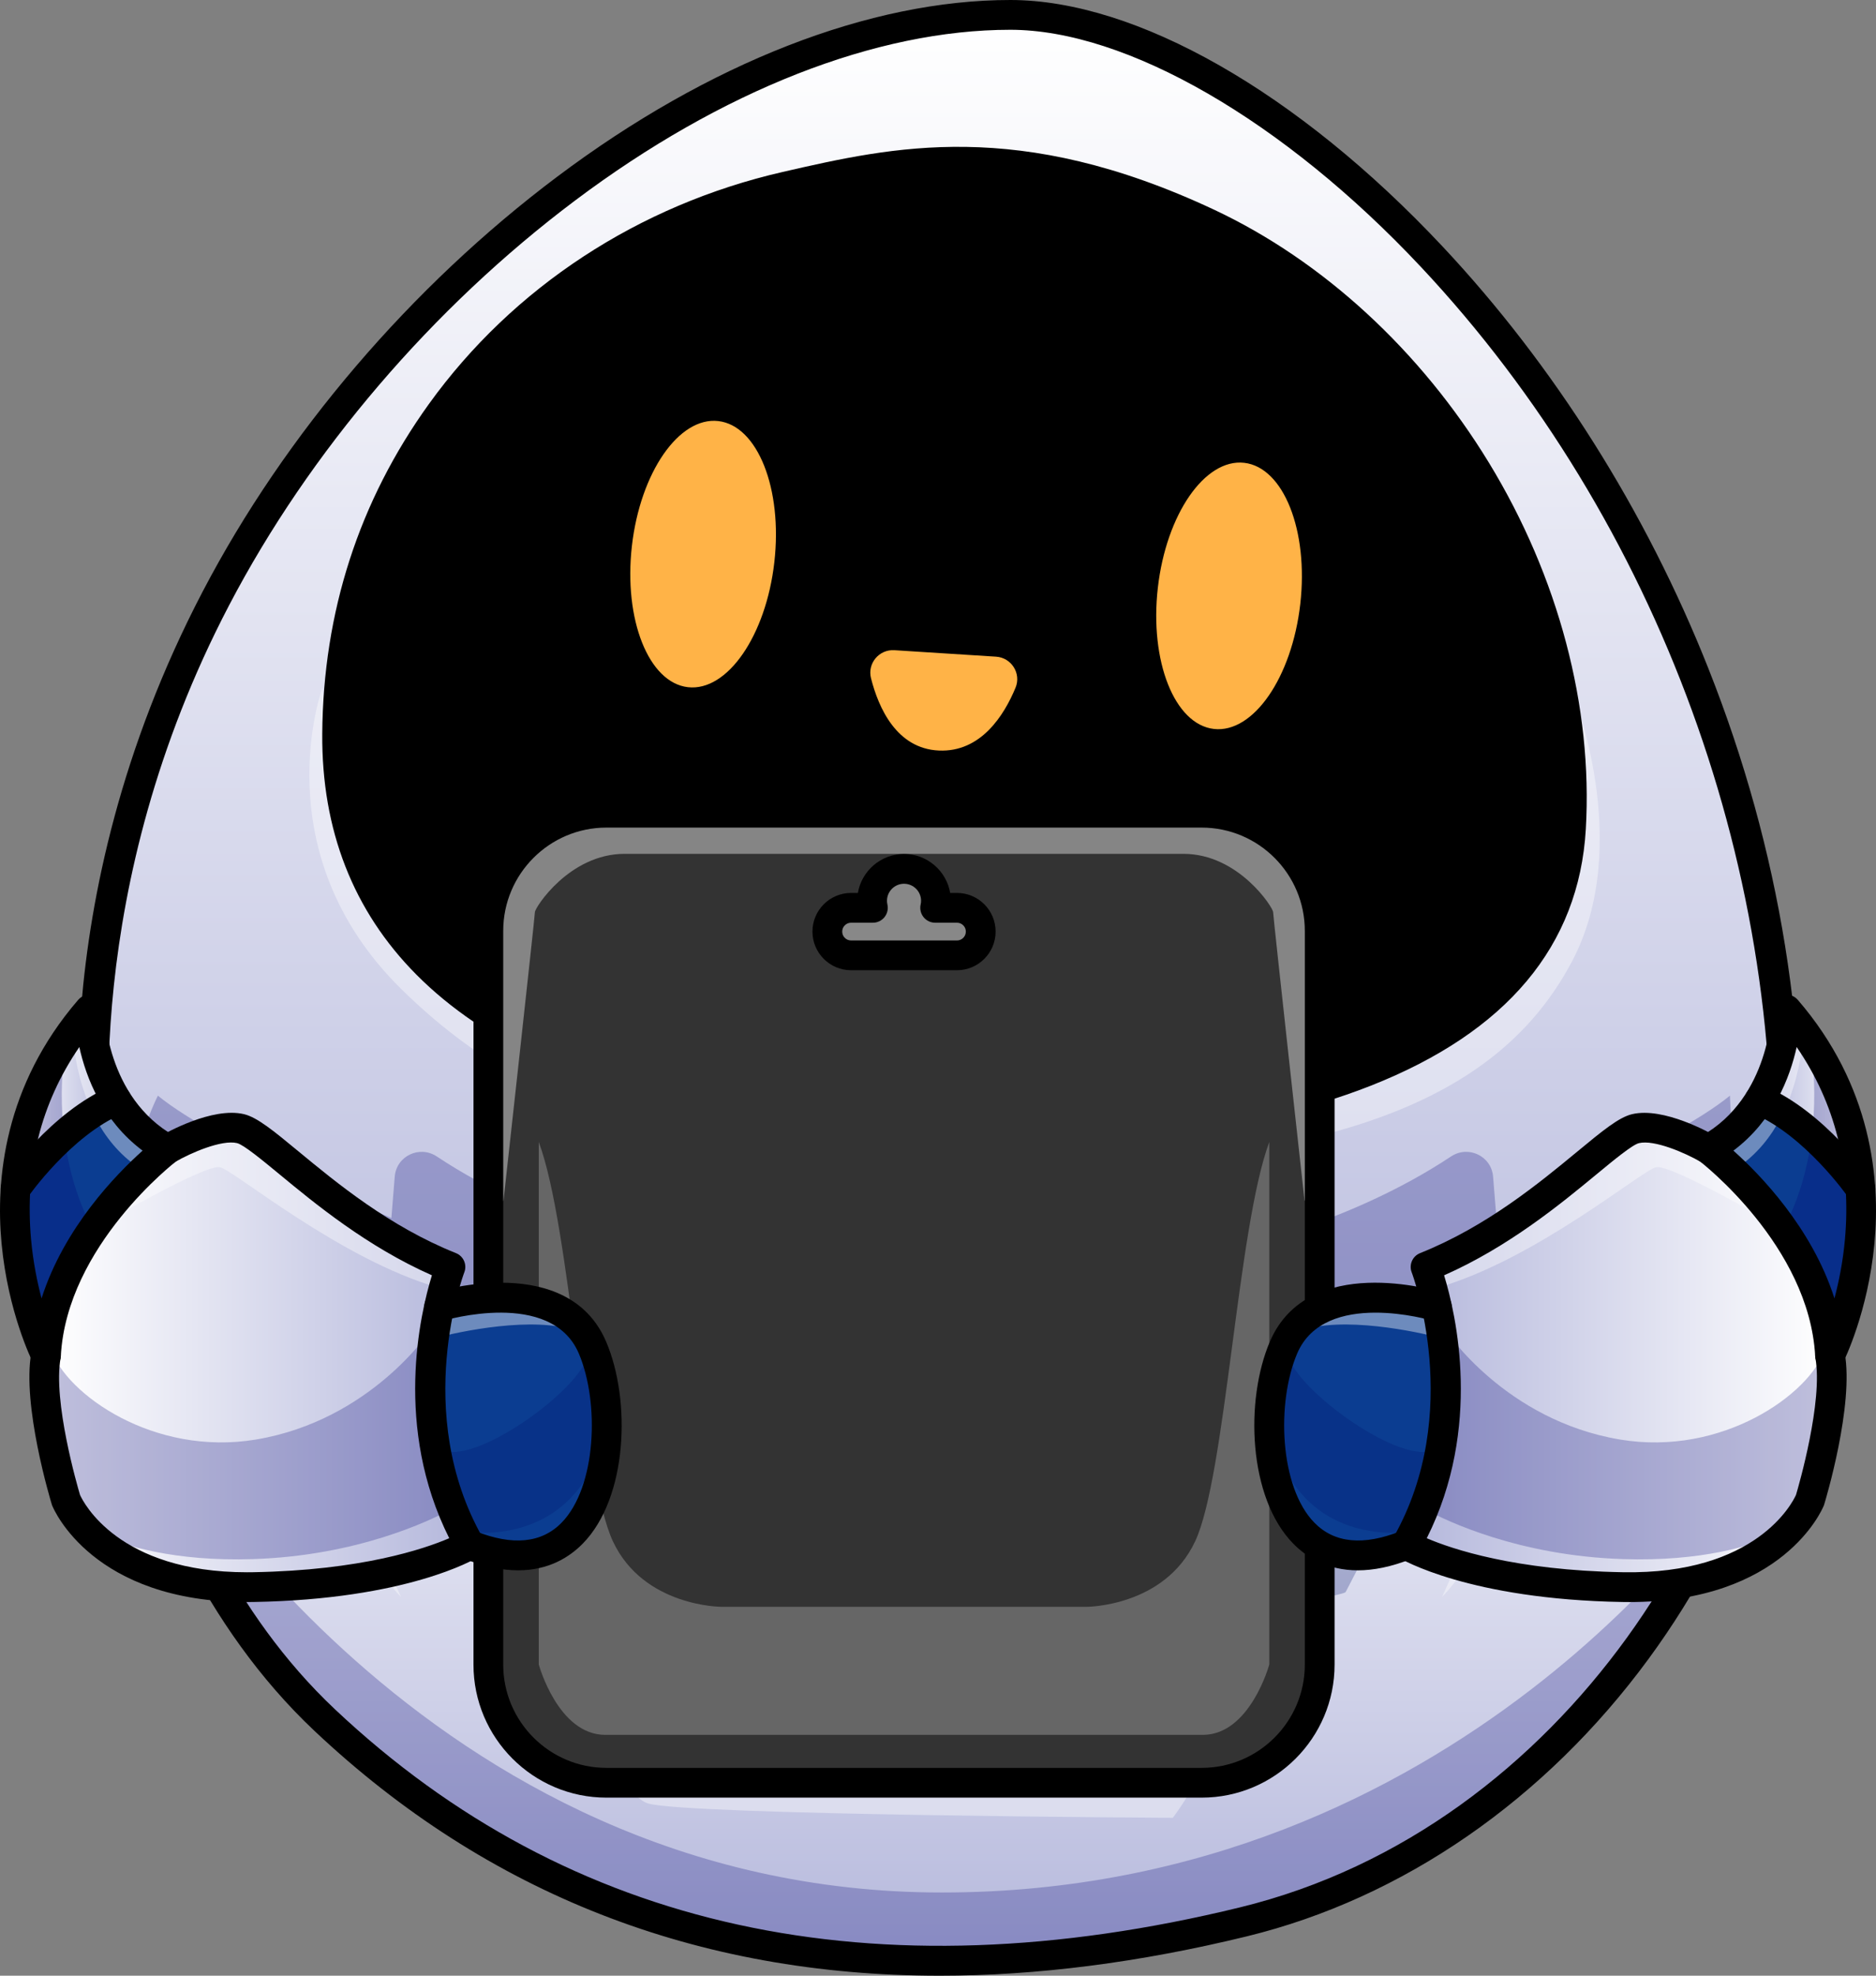
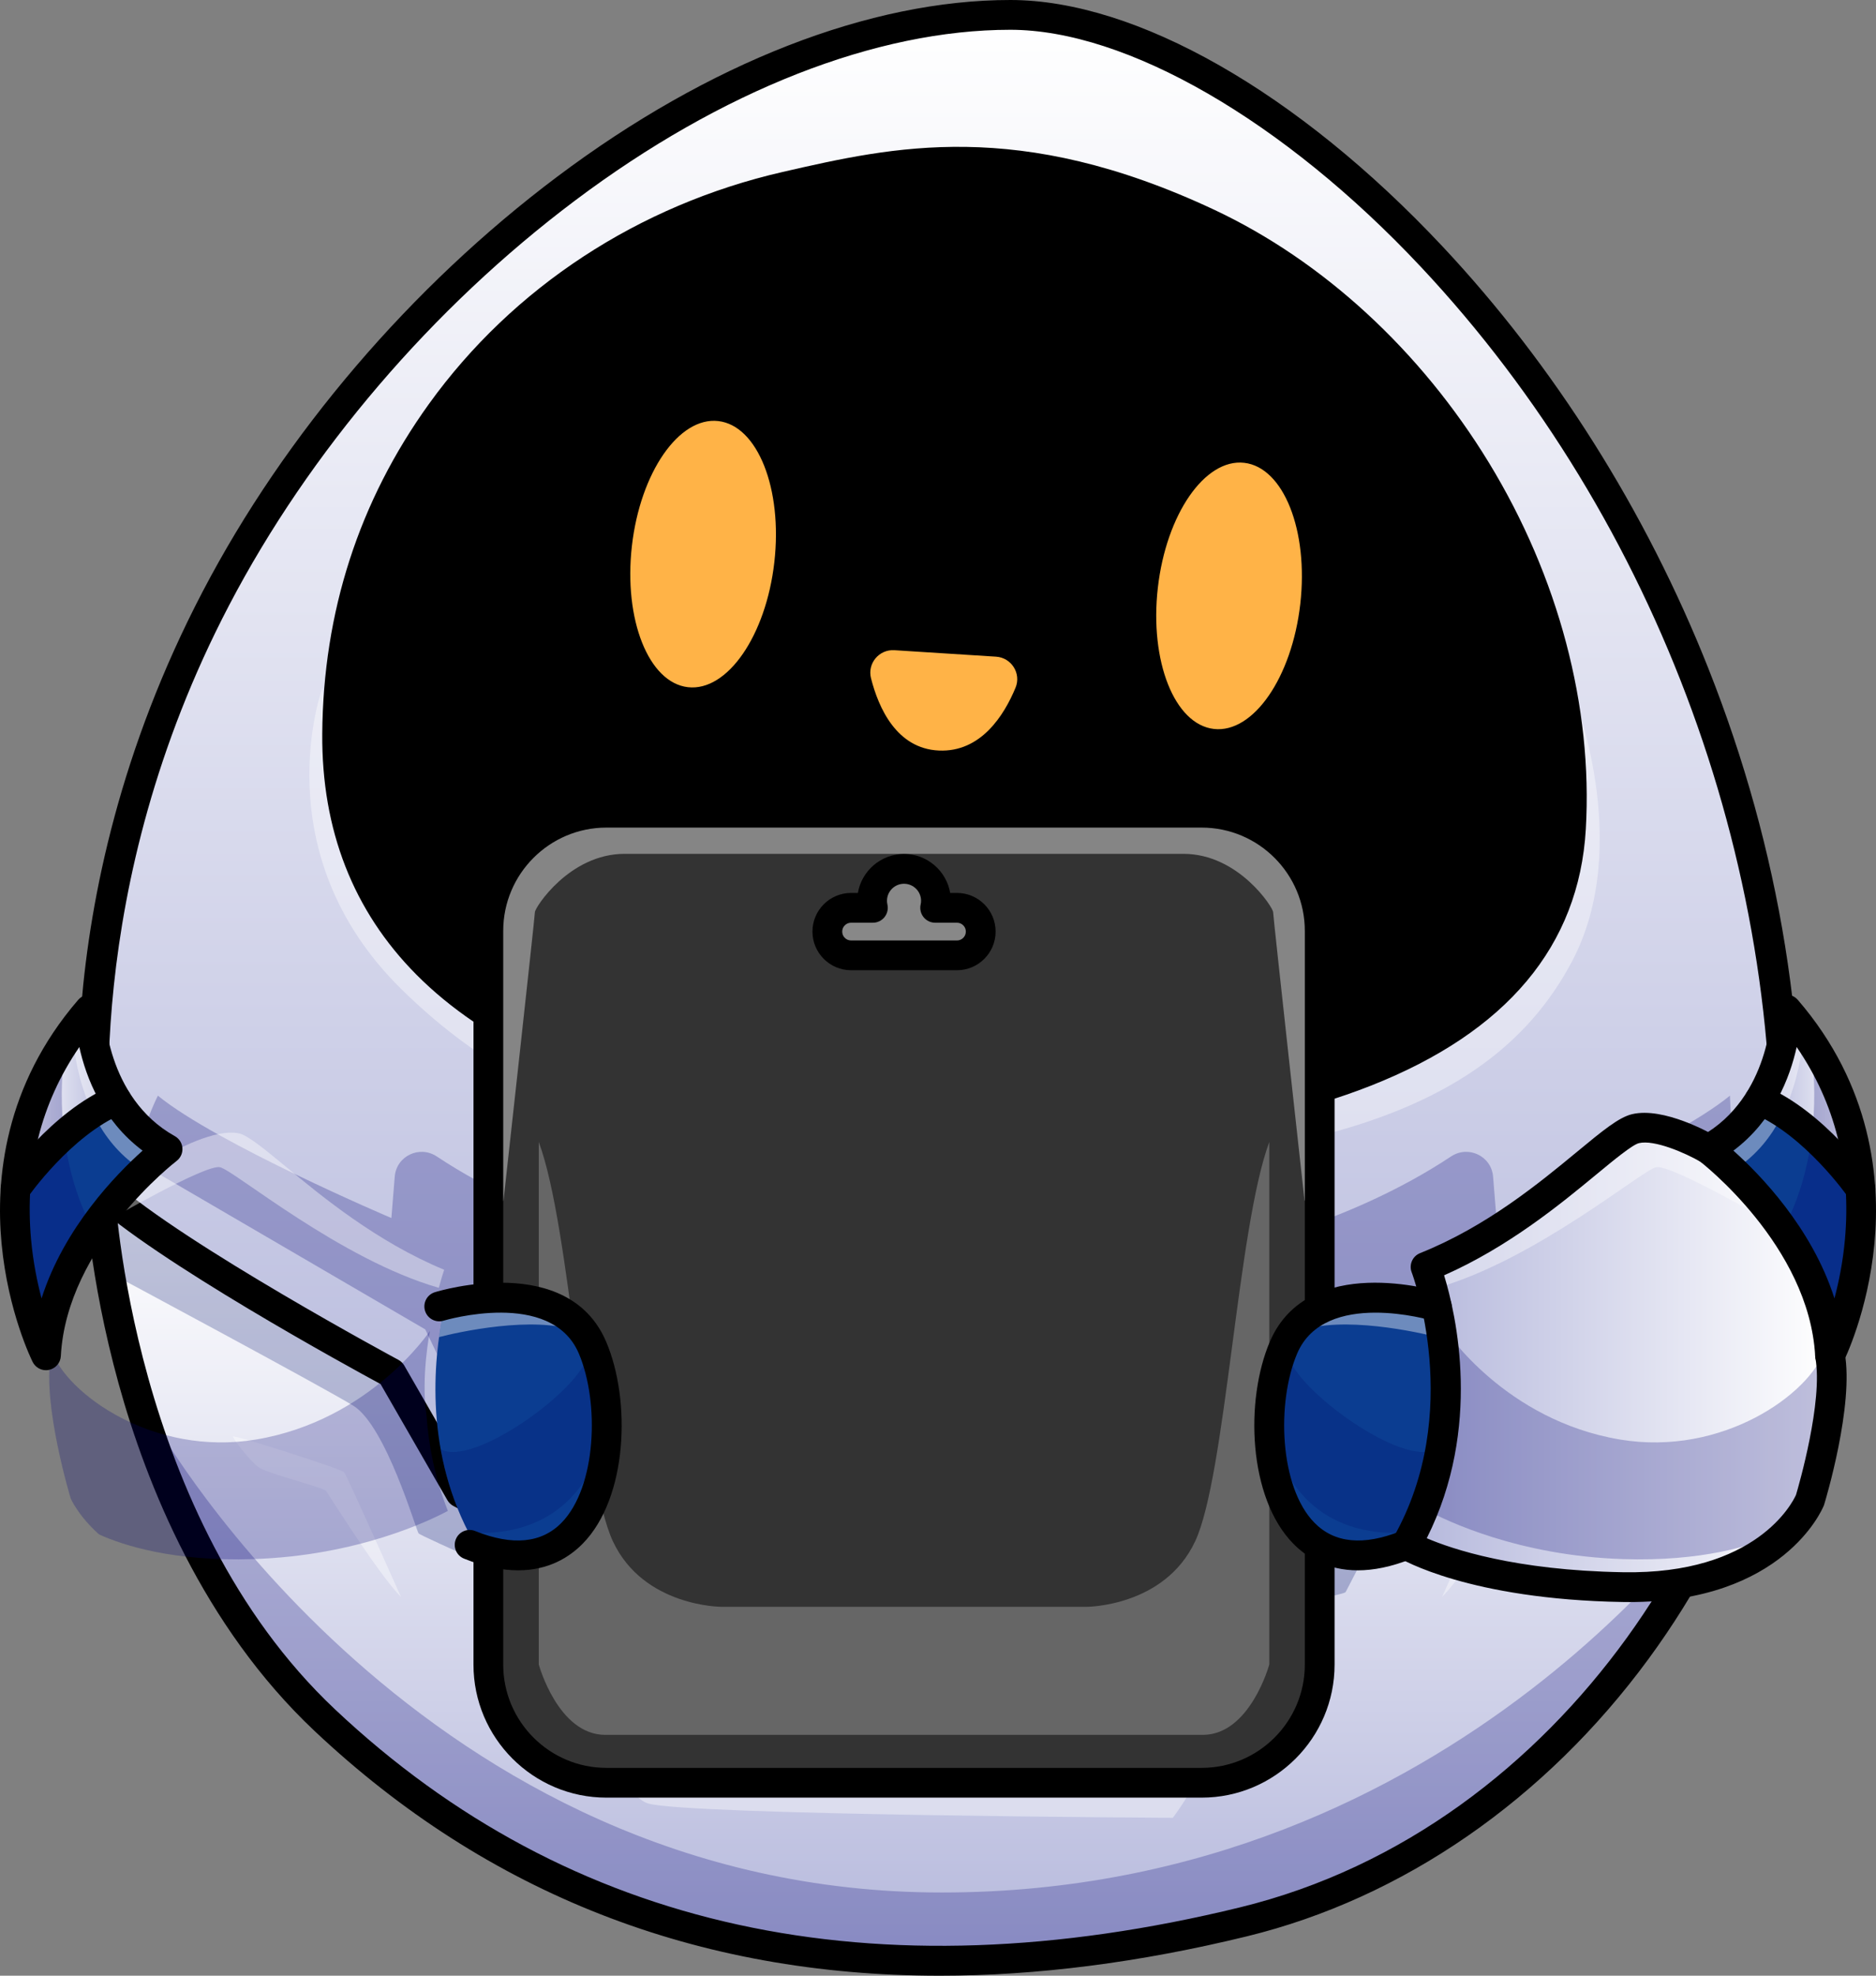
<svg xmlns="http://www.w3.org/2000/svg" xmlns:xlink="http://www.w3.org/1999/xlink" id="Layer_1" data-name="Layer 1" viewBox="0 0 2203.33 2319.32">
  <rect x="0" y="0" width="2203.33" height="2319.32" fill="#808080" stroke="none" />
  <defs>
    <style>      .cls-1 {        fill: #000072;      }      .cls-2 {        fill: #00116b;      }      .cls-3 {        fill: url(#linear-gradient-2);      }      .cls-4 {        fill: #fff;      }      .cls-5 {        opacity: .25;      }      .cls-6 {        opacity: .4;      }      .cls-7 {        fill: none;      }      .cls-8 {        fill: url(#linear-gradient-4);      }      .cls-9 {        fill: url(#linear-gradient-3);      }      .cls-10 {        fill: url(#linear-gradient-5);      }      .cls-11 {        fill: #ffb347;      }      .cls-12 {        fill: #333;      }      .cls-13 {        fill: url(#linear-gradient-6);      }      .cls-14 {        fill: #888;      }      .cls-15 {        fill: #0b3d91;      }      .cls-16 {        fill: url(#linear-gradient);      }      .cls-17 {        fill: #08cffc;      }    </style>
    <linearGradient id="linear-gradient" x1="1103.01" y1="1416.41" x2="1103.01" y2="2302.49" gradientUnits="userSpaceOnUse">
      <stop offset="0" stop-color="#fff" />
      <stop offset="1" stop-color="#b5b8dc" />
    </linearGradient>
    <linearGradient id="linear-gradient-2" x1="1103.85" y1="22.98" x2="1103.85" y2="1827.92" xlink:href="#linear-gradient" />
    <linearGradient id="linear-gradient-3" x1="26.46" y1="1287.53" x2="128.66" y2="1287.53" xlink:href="#linear-gradient" />
    <linearGradient id="linear-gradient-4" x1="57.78" y1="1593.48" x2="543.6" y2="1593.48" xlink:href="#linear-gradient" />
    <linearGradient id="linear-gradient-5" x1="7848.72" y1="1287.53" x2="7950.91" y2="1287.53" gradientTransform="translate(10025.59) rotate(-180) scale(1 -1)" xlink:href="#linear-gradient" />
    <linearGradient id="linear-gradient-6" x1="7880.03" y1="1593.48" x2="8365.86" y2="1593.48" gradientTransform="translate(10025.59) rotate(-180) scale(1 -1)" xlink:href="#linear-gradient" />
  </defs>
  <path class="cls-16" d="M115.21,1429.05s37.93,465.61,398.32,690.75c360.39,225.15,710.09,209.33,981.7,126.88,271.61-82.46,454.48-327.71,514.68-440.95,60.19-113.24,79.34-265.24,80.91-350.25l-21.26,5.99s-226.44,149.05-422.72,190.8c0,0-108.63,181.17-117.23,181.17h-45.35l-11.03,21.47s-53.82,173.09-110.23,233.93l-582.49-8.07s-117.77-104.15-139.69-263.83l-19.01-27.56-84.31-42.4-75.25-140.06s-324.27-189.42-326.57-190.15c-2.3-.73-10.59-.11-13.78,0-3.19.11-6.7,12.28-6.7,12.28Z" />
  <path d="M1415.92,266.86c-115.97-54.35-208.68-71.86-289.58-71.86-74.27,0-138.58,14.74-201.88,29.24-163.95,37.57-306.73,131.12-402.03,263.42-79.26,110.03-119.96,235.82-120.96,373.88-.77,106.55,34.16,196.16,103.8,266.31,157.03,158.17,459.81,191.37,686.17,191.37,147.3,0,629.37-25.04,648.14-347.21,16.37-281.14-165.75-584.29-423.65-705.16Z" />
  <path class="cls-3" d="M1186.56,22.98c-160.03,0-344.08,72.02-518.28,202.8-169,126.88-314.53,297.04-409.78,479.13-182.8,349.49-140.23,661.58-136.15,688.11,81.79,74.97,337.32,212.5,339.91,213.88.91.48,1.66,1.22,2.17,2.1l80.21,139.3,92.3,49.09c8.06-38.09,40.84-184.93,71.18-205.15,34.92-23.28,567.22-18.5,639.95,5.75,73.44,24.48,126.09,199.96,134.59,229.91h45.11c11.11-12.02,75.31-114.66,114.39-178.53.76-1.25,1.98-2.14,3.4-2.48,222.2-53.57,421.62-189.96,444.26-205.79,25.18-409.52-128.87-834.05-412.39-1136.12C1514.15,131.05,1326.06,22.98,1186.56,22.98ZM1850.56,972.66c-19.33,331.79-509.39,357.58-659.13,357.58-228.44,0-534.29-33.76-693.98-194.62-71.79-72.32-107.8-164.55-107-274.15,1.02-140.38,42.41-268.32,123.03-380.23,96.87-134.48,241.95-229.55,408.51-267.72,127.84-29.29,272.73-62.49,498.6,43.38,125.88,59,238.76,162.85,317.83,292.42,80.53,131.96,120.35,282.31,112.14,423.35Z" />
  <path class="cls-17" d="M780.9,2076.56c.09.08.12.18.2.26.09.09.22.15.31.25,14.74,17.05,571.76,26.6,571.99,26.24.03-.04.07-.06.1-.1.03-.05.03-.1.07-.15.86-1.2,85.57-121.68,119.22-269.52-4.74-16.89-58.14-201.72-128.2-225.08-38.26-12.75-194.64-19.48-332.66-20.5-156.51-1.16-284.46,4.64-297.7,13.46-24.58,16.39-57.19,152.73-67.86,204.75,2.38,151.03,133.22,269.21,134.54,270.38Z" />
  <path class="cls-7" d="M1964.6,1681.29s-.02.06-.03.09c.04,0,.08.02.12.03-.03-.04-.06-.08-.09-.12Z" />
  <path class="cls-7" d="M1121.84,2171.03c-7.45-.31-14.98-.64-22.56-1.01,5.93.52,9.31.82,9.31.82,0,0,4.97.12,13.25.19Z" />
  <path class="cls-7" d="M1688.26,2099.68s-62.88,80.1-197.15,117.4c-134.28,37.3-382.52,53.29-382.52,53.29,0,0-248.24-15.99-382.51-53.29-134.28-37.3-197.15-117.4-197.15-117.4l-56.41-80.28c-28.73-8.32-50.79-15.3-64.04-19.64,39.86,66.63,85.12,125.08,135.57,164.67,102.59,80.52,306.95,132.53,546.65,139.15,232.11,6.45,441.63-31.78,546.77-99.65,59.1-38.16,113.46-106.76,161.4-186.8-17.32,6.91-35.32,13.34-53.69,19.36l-56.92,63.2Z" />
  <path class="cls-7" d="M699.71,1622c4.32-7.63,8.7-14.23,13.02-19.38-4.18,3.54-8.56,10.27-13.02,19.38Z" />
  <path class="cls-7" d="M780.9,2076.56c.09.08.12.18.2.26.09.09.22.15.31.25,14.74,17.05,57.02,61.82,75.4,64.22,29.05,3.79,365.52,32.48,419.63,15.14,53.7-17.22,76.73-52.75,76.96-53.11.03-.04.07-.06.1-.1.03-.05.03-.1.07-.15.86-1.2,85.57-121.68,119.22-269.52-4.74-16.89-58.14-201.72-128.2-225.08-29.44-9.81-128.84-16.05-235.98-18.88v41.37s-363.86-2.66-369.19,0c-5.33,2.66-82.06,146-82.06,146-1.2-2.94-1.73-7.19-1.74-12.37-3.85,16.28-7.03,30.78-9.25,41.6,2.38,151.03,133.22,269.21,134.54,270.38ZM833.76,1981.95c96.67,66.78,225.8,60.39,225.8,60.39,0,0,128.33,16.12,224.99-50.67,96.67-66.78,146.27-180.23,146.27-180.23-9.38,69.08-26.93,113.33-63.22,188.74-8.16,16.95-19.73,35.1-30.85,54.32-25.88,44.7-72.96,72.92-124.58,74.58l-152.61,4.91-131.21-14.62c-49.83-5.55-95.83-30.24-127.01-69.5-13.11-16.5-24.66-33.33-34.75-49.7-35.19-57.09-68.92-119.66-78.29-188.74,0,0,48.8,103.73,145.46,170.51Z" />
  <path class="cls-7" d="M1186.56,22.98c-160.03,0-344.08,72.02-518.28,202.8-169,126.88-314.53,297.04-409.78,479.13-182.8,349.49-140.23,661.58-136.15,688.11,81.79,74.97,337.32,212.5,339.91,213.88.91.48,1.66,1.22,2.17,2.1l80.21,139.3,92.3,49.09c2.17-10.27,6.15-28.47,11.39-49.93,0,0,0,.03,0,.03l-77.11-37.7-71.76-149.2-336.76-196.36c-1.42-30.11,22.73-78.03,22.73-78.03,69.15,56.52,274.24,143.66,274.24,143.66l8.53-105.15c235.87,191.83,640.41,185.43,640.41,185.43,0,0,404.54,6.39,640.41-185.43l8.53,105.15s205.09-87.14,274.24-143.66c0,0,4.41,86.55,2.98,116.66l-413.49,192.89-103.37,187.56-47.3,6.03c6.04,17.89,10.15,31.86,12.05,38.55h45.11c11.11-12.02,75.31-114.66,114.39-178.53.76-1.25,1.98-2.14,3.4-2.48,222.2-53.57,421.62-189.96,444.26-205.79,25.18-409.52-128.87-834.05-412.39-1136.12C1514.15,131.05,1326.06,22.98,1186.56,22.98ZM1850.56,972.66c-19.33,331.79-509.39,357.58-659.13,357.58-228.44,0-534.29-33.76-693.98-194.62-71.79-72.32-107.8-164.55-107-274.15,1.02-140.38,42.41-268.32,123.03-380.23,96.87-134.48,241.95-229.55,408.51-267.72,127.84-29.29,272.73-62.49,498.6,43.38,125.88,59,238.76,162.85,317.83,292.42,80.53,131.96,120.35,282.31,112.14,423.35Z" />
  <path class="cls-7" d="M1415.92,266.86c-115.97-54.35-208.68-71.86-289.58-71.86-74.27,0-138.58,14.74-201.88,29.24-163.95,37.57-306.73,131.12-402.03,263.42-79.26,110.03-119.96,235.82-120.96,373.88-.77,106.55,34.16,196.16,103.8,266.31,157.03,158.17,459.81,191.37,686.17,191.37,147.3,0,629.37-25.04,648.14-347.21,16.37-281.14-165.75-584.29-423.65-705.16Z" />
  <g class="cls-5">
    <path class="cls-2" d="M491.63,1800.04c2.84,3.55,151.56,68.38,151.56,68.38,0,0,.01,0,.02,0-4.43-19.04-7.23-38.86-7.76-59.31l-97.39-51.8c-.91-.48-1.67-1.22-2.18-2.11l-80.22-139.31c-16.7-9-228.6-138.27-329.93-205.29,3.78,15.47-1.81,50.22,8.42,86.31,0,0,242.37,129.8,280.74,153.24,38.37,23.45,73.89,146.36,76.73,149.91Z" />
  </g>
  <g class="cls-5">
    <path class="cls-2" d="M1580.24,1869.13c2.84-3.55,75.45-156.03,117.23-172.64,43.03-17.11,368.58-149.67,391.05-158.69,11.12-34.5-1.93-72.58,2.3-87.31-83.4,48.99-297.51,171.75-440.46,206.58-111.29,181.86-116.97,181.86-120.74,181.86h-46.8c-4.25,18.25-9.27,36.06-14.78,53.3,0,0,0,0,0,0,0,0,109.35-19.55,112.19-23.1Z" />
  </g>
  <g class="cls-5">
    <path class="cls-2" d="M801.34,2049.88c31.18,39.26,79.53,28.79,129.35,34.34l127.33-1.33,162.04,5.64c51.62-1.66,90.82,10.66,116.69-34.04,11.13-19.22,22.7-37.37,30.85-54.32,36.29-75.4,53.84-119.66,63.22-188.74,0,0-49.61,113.45-146.27,180.23-96.67,66.78-224.99,50.67-224.99,50.67,0,0-129.14,6.39-225.8-60.39-96.67-66.78-145.46-170.51-145.46-170.51,9.38,69.08,43.1,131.65,78.29,188.74,10.09,16.37,21.64,33.2,34.75,49.7Z" />
  </g>
  <g class="cls-5">
    <path class="cls-1" d="M1621.27,1595.78l413.49-192.89c1.42-30.11-2.98-116.66-2.98-116.66-69.15,56.52-274.24,143.66-274.24,143.66l-3.94-48.64c-1.96-24.18-29.11-37.08-49.33-23.68-238.81,158.25-595.66,152.61-595.66,152.61,0,0-356.86,5.64-595.66-152.61-20.22-13.4-47.37-.5-49.33,23.68l-3.94,48.64s-205.09-87.14-274.24-143.66c0,0-24.16,47.92-22.73,78.03l336.76,196.36,71.76,149.2,77.11,37.7s0-.03,0-.03c14.18-58.15,37.63-140.45,59.79-155.22,34.92-23.28,567.22-18.5,639.95,5.75,57.04,19.02,101.53,129.1,122.54,191.36l47.3-6.03,103.37-187.56Z" />
  </g>
  <g class="cls-6">
    <path class="cls-4" d="M304.94,1723.21c10.58,6.69,75.21,23.27,78,26.95,2.79,3.69,60.17,96.17,88.02,124.58,0,0-63.51-142.62-66.85-146.52-3.34-3.9-130.36-44.57-130.36-41.78s20.61,30.08,31.2,36.77Z" />
  </g>
  <g class="cls-6">
    <path class="cls-4" d="M1781.71,1750.17c2.79-3.69,67.41-20.27,78-26.95,10.59-6.69,31.2-33.98,31.2-36.77s-127.02,37.88-130.36,41.78c-3.34,3.9-66.85,146.52-66.85,146.52,27.86-28.41,85.24-120.89,88.02-124.58Z" />
  </g>
  <g class="cls-6">
    <path class="cls-4" d="M1451.97,1770.05c-11.18-47.28-67.73-115.28-83.76-148.05-4.32-7.63-8.7-14.23-13.02-19.38-.49-.42-.99-.87-1.48-1.2-8.61-5.74-65.75-10.19-147.67-12.29-45.67-.73-94.87-1.09-137.25-1.25-4.24.02-8.49.05-12.78.08-7.3.05-14.66.13-22.04.21-7.38-.09-14.75-.16-22.05-.21-4.29-.03-8.54-.06-12.78-.08-42.38.16-91.58.52-137.25,1.25-81.93,2.1-139.06,6.55-147.67,12.29-.49.33-.99.78-1.48,1.2-4.32,5.15-8.7,11.75-13.02,19.38-16.03,32.77-32.93,95.29-44.11,142.58.01,5.18.54,9.43,1.74,12.37,0,0,76.73-143.34,82.06-146,2.99-1.49,118.81-1.31,219.92-.86v.86s349.49,1.95,373.73,19.68c33.04,24.17,127.29,160.81,127.29,160.81,1.2-2.94-8.39-36.21-8.38-41.39Z" />
  </g>
  <g class="cls-5">
    <path class="cls-2" d="M861.89,1589.13c45.67-.73,94.87-1.09,137.25-1.25-49.93-.25-96.63.21-137.25,1.25Z" />
  </g>
  <g class="cls-6">
    <path class="cls-4" d="M861.89,1589.13c45.67-.73,94.87-1.09,137.25-1.25-49.93-.25-96.63.21-137.25,1.25Z" />
  </g>
  <g class="cls-6">
    <path class="cls-4" d="M378.7,807.26s-71.07,192.42,92.31,353.53c163.38,161.11,377.2,219.11,759.81,209.92,382.62-9.19,541.67-103.1,615.31-241.79,73.64-138.68,0-318.3,0-318.3,0,0,69.88,265.84-166.64,404.69-236.52,138.85-685.85,146.84-993.53,31.95-307.68-114.89-295.83-363.22-307.27-440.01Z" />
  </g>
  <ellipse class="cls-11" cx="825.83" cy="650.54" rx="157.22" ry="84.19" transform="translate(85.95 1397.38) rotate(-83.5)" />
  <ellipse class="cls-11" cx="1443.58" cy="699.56" rx="157.22" ry="84.19" transform="translate(585.03 2054.63) rotate(-83.5)" />
  <g class="cls-6">
    <path class="cls-4" d="M630.78,1880.49s83.97,222.85,130.43,236.63,616.22,16.87,616.22,16.87c0,0,65-84.25,83.02-192.4,0,0-102.54,145.67-109.44,146.82s-570.5-7.64-570.5-7.64l-149.73-200.27Z" />
  </g>
  <g class="cls-5">
    <path class="cls-1" d="M186.23,1677.01s309.83,544.64,919.95,544.64,923.87-474.68,923.87-474.68c0,0-169.01,553.59-875.47,553.59S238.96,1850.81,186.23,1686.31" />
  </g>
  <g>
    <path d="M1529.62,1850.91h-51.15c-7.89,0-14.8-5.29-16.87-12.91-20.51-75.62-71.45-201.73-120.81-218.18-75.25-25.08-579.69-24.65-620.36-8.12-15.76,12.45-44.91,111.63-62.49,197.52-1.1,5.4-4.69,9.96-9.67,12.31-5,2.35-10.79,2.21-15.65-.38l-100.18-53.29c-2.9-1.54-5.3-3.87-6.94-6.71l-78.52-136.37c-35.83-19.38-264.18-144.1-341.68-216.21-2.79-2.59-4.65-6.03-5.31-9.78-2.36-13.47-55.63-334.08,138.14-704.54,96.8-185.06,244.66-357.97,416.35-486.86C832.63,73.66,1021.59,0,1186.56,0c147.84,0,337.6,108.14,507.62,289.27,131.1,139.68,239.03,310.84,312.1,494.99,84.79,213.68,120.56,436.05,106.31,660.94-.33,5.23-2.99,10.03-7.24,13.09-8.59,6.17-211.08,150.41-447.36,209.24-8.56,13.94-30.43,49.46-52.57,84.63-62.16,98.75-63.97,98.75-75.81,98.75ZM1491.66,1815.95h30.33c16.25-21.81,72.03-110.83,109.95-172.82,2.42-3.95,6.31-6.78,10.81-7.87,208.98-50.38,397.92-174.95,435.46-200.68,23.18-404.49-129.56-823.13-409.52-1121.4-161.09-171.62-345.83-278.23-482.13-278.23-157.45,0-338.96,71.17-511.09,200.4-167.61,125.84-311.92,294.57-406.36,475.11-174.15,332.94-141.69,631.84-135.53,676.57,83.86,74.51,331.81,207.96,334.35,209.33,2.87,1.54,5.25,3.85,6.88,6.67l78.49,136.32,75.26,40.03c13.22-60.14,42.31-176.69,72.92-197.09,26.25-17.5,225.92-17.94,310.62-17.32,135.81,1,296.38,7.21,339.77,21.68,74.1,24.7,125.3,180.08,139.81,229.29Z" />
    <path d="M1317.37,2106.42c-229.31,0-537.3-8.19-540.6-8.28-4.12-.11-8.06-1.67-11.14-4.41-5.72-5.08-140.06-126.33-142.27-287.77-.13-9.65,7.59-17.58,17.24-17.71h.24c9.54,0,17.34,7.67,17.47,17.24,1.78,130.08,103.27,235.79,126.05,257.9,49,1.26,356.74,8.87,569.78,8.02,17.78-24.93,79.27-117.54,107.28-241.81,2.12-9.41,11.44-15.31,20.89-13.21,9.41,2.12,15.33,11.48,13.21,20.89-34.57,153.39-115.32,257.94-118.74,262.31-3.29,4.21-8.33,6.68-13.67,6.71-14.79.08-30.1.12-45.74.12Z" />
    <path d="M1191.44,1342.21c-230.72,0-539.88-34.38-702.48-198.15-74.13-74.66-111.29-169.77-110.48-282.67,1.04-142.92,43.19-273.17,125.29-387.15,98.56-136.83,246.16-233.57,415.55-272.39h0c129.71-29.72,276.72-63.41,506.35,44.2,127.99,59.99,242.69,165.47,322.97,297.03,81.79,134.02,122.23,286.83,113.87,430.28-7.98,136.97-92.96,238.31-252.6,301.2-149.38,58.86-326.3,67.65-418.48,67.65ZM927.12,235.92c-161.11,36.92-301.39,128.81-394.99,258.75-77.78,107.98-117.72,231.44-118.7,366.97-.75,103.25,33.01,189.98,100.33,257.79,154.13,155.24,453.59,187.83,677.68,187.83,144.65,0,618.02-24.22,636.18-335.93,16.11-276.53-163.07-574.72-416.78-693.63-218.72-102.51-353.44-71.64-483.72-41.78h0ZM923.22,218.88h.05-.05Z" />
    <path d="M1103.56,2319.32c-285.01,0-530.88-95.99-734.02-287.19-131.22-123.5-197.57-289.78-230.13-407.52-35.17-127.16-39.49-224.04-39.65-228.11-.4-9.64,7.1-17.78,16.74-18.17,9.5-.42,17.78,7.09,18.18,16.73.16,3.83,18.75,385.66,258.82,611.62,275.33,259.14,632.91,337.34,1062.82,232.42,383.53-93.59,621.15-485.54,621.37-795.01,0-9.65,7.83-17.47,17.48-17.47h0c9.65,0,17.47,7.84,17.47,17.49-.12,167.13-64.33,350.45-176.19,502.97-121.45,165.59-289.02,281.36-471.84,325.98-126.43,30.85-246.9,46.27-361.04,46.27Z" />
  </g>
  <path class="cls-11" d="M1050.41,763.28l119.4,7.59c18.07,1.15,29.85,19.7,22.92,36.43-13.44,32.45-40.73,75.94-90,73.77-49.81-2.2-70.96-50.27-79.75-84.87-4.43-17.42,9.49-34.06,27.43-32.92Z" />
  <g>
    <path class="cls-12" d="M1411.28,959.87h-699.04c-73.25,0-132.86,59.6-132.86,132.86v861.4c0,73.25,59.6,132.85,132.86,132.85h699.04c73.25,0,132.86-59.6,132.86-132.85v-861.4c0-73.26-59.6-132.86-132.86-132.86Z" />
    <path class="cls-7" d="M1411.28,959.87h-349.52v42.47c28.7,0,52.05,23.35,52.05,52.05,0,1.43-.06,2.87-.19,4.32h24.8c22.17,0,40.21,18.04,40.21,40.21s-18.04,40.21-40.21,40.21h-153.34c-22.17,0-40.21-18.04-40.21-40.21s18.04-40.21,40.21-40.21h24.8c-.13-1.45-.19-2.89-.19-4.32,0-28.7,23.35-52.05,52.05-52.05h-328.29c-64.64,0-105.23,63.13-105.23,68.4s-36.83,338.24-36.83,338.24l-12.03,18.1v527.04c0,73.25,59.6,132.85,132.86,132.85h699.04c73.25,0,132.86-59.6,132.86-132.85v-861.4c0-73.26-59.6-132.86-132.86-132.86ZM1061.76,2036.62h-350.84c-55.62,0-78.17-82.68-78.17-82.68v-613.35c37.58,100.72,51.11,392.37,87.19,469.03,36.08,76.67,127.31,76.67,127.31,76.67h214.51v150.33Z" />
    <path class="cls-7" d="M1022.37,1063.27c.39,1.72-.03,3.53-1.14,4.91-1.1,1.38-2.78,2.18-4.55,2.18h-31.59c-15.75,0-28.56,12.81-28.56,28.56s12.81,28.56,28.56,28.56h153.34c15.75,0,28.56-12.81,28.56-28.56s-12.81-28.56-28.56-28.56h-31.6c-1.77,0-3.44-.81-4.55-2.18-1.11-1.38-1.52-3.19-1.14-4.92.67-2.99,1.01-5.98,1.01-8.87,0-22.28-18.12-40.4-40.4-40.4s-40.4,18.12-40.4,40.4c0,2.88.34,5.87,1.01,8.88Z" />
    <g class="cls-5">
      <path class="cls-4" d="M1403.58,1809.61c-36.08,76.67-127.31,76.67-127.31,76.67h-429.01s-91.23,0-127.31-76.67c-36.08-76.67-49.61-368.31-87.19-469.03v613.35s22.55,82.68,78.17,82.68h701.68c55.62,0,78.17-82.68,78.17-82.68v-613.35c-37.58,100.72-51.11,392.37-87.19,469.03Z" />
    </g>
    <g class="cls-6">
      <path class="cls-4" d="M1411.28,959.87h-699.04c-73.25,0-132.86,59.6-132.86,132.86v334.36l12.03-18.1s36.83-332.98,36.83-338.24,40.59-68.4,105.23-68.4h656.57c64.64,0,105.23,63.13,105.23,68.4s36.83,338.24,36.83,338.24l12.03,18.1v-334.36c0-73.26-59.6-132.86-132.86-132.86Z" />
    </g>
    <path class="cls-14" d="M1045.49,1121.5h103.24s16.53-29.44,3.11-40.29c-13.42-10.85-40.64-13.05-45.67-15.5-5.03-2.45-16.93-38.35-38.89-40.12s-30.05,2.91-32.83,6.24c-2.78,3.33-10.2,25.65-10.2,25.65,0,0-34.63,10.02-39.17,12.88s-14.51,26.87-13.42,28.89c1.09,2.01,4.25,10.36,7.4,13.28s20.49,8.97,20.49,8.97h45.92Z" />
    <g>
      <path d="M1411.29,2110.28h-699.04c-86.1,0-156.16-70.05-156.16-156.16v-861.4c0-86.11,70.05-156.16,156.16-156.16h699.04c86.1,0,156.15,70.05,156.15,156.16v861.4c0,86.1-70.05,156.16-156.15,156.16ZM712.24,971.52c-66.83,0-121.21,54.37-121.21,121.21v861.4c0,66.83,54.38,121.21,121.21,121.21h699.04c66.83,0,121.2-54.38,121.2-121.21v-861.4c0-66.83-54.37-121.21-121.2-121.21h-699.04Z" />
      <path d="M1123.96,1138.97h-124.38c-25.02,0-45.37-20.35-45.37-45.37s20.35-45.37,45.37-45.37h7.99c4.41-25.93,27.04-45.73,54.2-45.73s49.79,19.8,54.2,45.73h7.99c25.02,0,45.37,20.35,45.37,45.37s-20.35,45.37-45.37,45.37ZM999.57,1083.19c-5.75,0-10.42,4.68-10.42,10.42s4.67,10.42,10.42,10.42h124.38c5.75,0,10.42-4.67,10.42-10.42s-4.67-10.42-10.42-10.42h-25.63c-5.31,0-10.33-2.41-13.64-6.56-3.32-4.14-4.57-9.57-3.41-14.75.35-1.54.51-2.98.51-4.4,0-11.04-8.98-20.02-20.02-20.02s-20.02,8.98-20.02,20.02c0,1.43.17,2.87.51,4.4,1.16,5.18-.09,10.61-3.41,14.75-3.32,4.14-8.34,6.56-13.64,6.56h-25.63Z" />
    </g>
  </g>
  <path class="cls-9" d="M128.66,1288.68c-19.6-34.16-26.18-69.41-28.33-88.69-46.38,58.02-67.06,119.03-73.86,175.09,18.98-23.49,56.87-65.04,102.19-86.4Z" />
  <path class="cls-15" d="M521.06,1538.28c-12.67,60.77-22.21,168.93,34.62,270.57,47.63,18.62,85.41,14.24,112.22-13.14,44.96-45.91,49.03-149.48,22.64-211.41-33.34-78.22-148.2-51.7-169.48-46.02Z" />
-   <path class="cls-8" d="M510.16,1533.57c.01-.85.17-1.66.53-2.41,4.2-19.19,8.57-33.35,10.99-40.56-79.13-32.8-143.29-85.77-186.05-121.07-24.68-20.37-44.17-36.47-54.5-38.92-28.13-6.66-77.88,21.4-81.11,23.25-5.69,4.39-133.08,104.41-140.23,237.48,0,.14-.07.27-.09.41-.01.11.03.2,0,.31-10.16,56.2,23.04,166.04,23.38,167.14.24.51,42.23,98.16,207.12,98.16,2.38,0,4.78-.02,7.21-.06,148.84-2.52,226.68-36.33,246.18-46.12-57.18-105-46.57-216.02-33.44-277.61Z" />
  <path class="cls-15" d="M186.55,1349.71c-22.64-14.17-39.3-32.18-51.72-51.03-55.82,25.78-101.68,86.22-110.34,98.12-4.64,75.43,14.3,139.41,26.04,170.83,17.06-112.83,109.78-196.3,136.02-217.92Z" />
  <path class="cls-7" d="M300.69,1689.87c134.75-22.55,204.27-127.5,204.27-127.51,1.56-10.46,3.35-20.13,5.2-28.79.01-.85.17-1.66.53-2.41,1.58-7.2,3.17-13.69,4.68-19.37-115.68-33.19-240.04-137.62-256.95-141.57-16.91-3.95-131.91,62.92-131.91,62.92l33.49-42.52c-38.84,40.3-92.72,110.44-99.69,194.33,17.41,51.3,120.07,125.05,240.37,104.91Z" />
  <path class="cls-7" d="M297.33,1830.25c-92.93,2.96-151.58-15.72-180.88-28.89,29.88,26.62,83.3,56.01,173.76,56.01,2.38,0,4.78-.02,7.21-.06,148.84-2.52,226.68-36.33,246.18-46.12-6.78-12.45-12.58-24.99-17.57-37.53-20.3,10.89-105.76,52.67-228.71,56.59Z" />
  <path class="cls-7" d="M550.43,1799.08c1.68,3.26,3.43,6.52,5.25,9.77,47.63,18.62,85.41,14.24,112.22-13.14,22.79-23.27,35.06-61.36,38.19-101.33-10.73,40.51-49.56,111.69-155.66,104.71Z" />
  <path class="cls-7" d="M690.26,1591.03l5.91,8.6c-1.69-5.33-3.56-10.47-5.63-15.33-3.53-8.27-8.01-15.31-13.15-21.39-49.35-19.24-141.14,1.28-161.74,6.75-5.02,36.52-6.88,82.53,1.92,131.56,37.19,21.82,163.86-69.3,172.69-110.2Z" />
  <path class="cls-7" d="M111.58,1311.69c-12.75,8.27-24.67,17.83-35.38,27.59,4.32,30.9,13.12,64.88,29.7,97.82,19.54-27.84,40.52-50.38,57.07-66.29v-.02c-23.55-15.78-39.94-37.09-51.39-59.1Z" />
  <path class="cls-7" d="M500.87,1661.09c-2.61-36.84-.09-70.72,4.1-98.72-.01.06-10.8,53.75-4.1,98.72Z" />
  <path class="cls-7" d="M74.48,1325.04c9.82-8.5,20.57-16.72,31.96-23.98-14.55-32.46-19.15-64.72-20.59-81.63-3.49,5-6.81,10.02-9.95,15.05-2.25,16.12-5.52,49.82-1.42,90.55Z" />
  <g class="cls-5">
    <path class="cls-2" d="M706.09,1694.37c2.56-32.69-1-66.61-9.93-94.74l-5.91-8.6c-8.83,40.89-135.5,132.01-172.69,110.2,5.73,31.93,15.98,65.13,32.87,97.85,106.1,6.98,144.93-64.2,155.66-104.71Z" />
  </g>
  <g class="cls-5">
    <path class="cls-1" d="M24.49,1396.8c-4.64,75.43,14.3,139.41,26.04,170.83,7.61-50.32,30.27-94.77,55.37-130.53-16.58-32.94-25.38-66.92-29.7-97.82-27.04,24.63-46.4,50.21-51.71,57.51Z" />
  </g>
  <g class="cls-5">
    <path class="cls-1" d="M75.9,1234.49c-29.52,47.31-43.97,95.55-49.44,140.59,10.69-13.23,27.38-32.19,48.01-50.04-4.1-40.73-.83-74.43,1.42-90.55Z" />
  </g>
  <g class="cls-5">
    <path class="cls-1" d="M297.33,1830.25c122.96-3.92,208.41-45.7,228.71-56.59-15.31-38.49-22.65-76.9-25.17-112.56-6.7-44.97,4.08-98.66,4.1-98.72h0s-69.52,104.96-204.27,127.51c-120.3,20.13-222.96-53.62-240.37-104.91-.18,2.13-.41,4.24-.52,6.38,0,.14-.07.27-.09.41-.01.11.03.2,0,.31-10.16,56.2,23.04,166.04,23.38,167.14.11.23,8.78,20.25,33.35,42.15,29.31,13.17,87.95,31.85,180.88,28.89Z" />
  </g>
  <g class="cls-6">
    <path class="cls-4" d="M258.43,1370.23c16.91,3.95,141.26,108.37,256.95,141.57,2.52-9.47,4.79-16.69,6.31-21.19-79.13-32.8-143.29-85.77-186.05-121.07-24.68-20.37-44.17-36.47-54.5-38.92-28.13-6.66-77.88,21.4-81.11,23.25-1.98,1.53-18.74,14.68-40.02,36.77l-33.49,42.52s115-66.87,131.91-62.92Z" />
  </g>
  <g class="cls-6">
    <path class="cls-4" d="M128.66,1288.68c-19.6-34.16-26.18-69.41-28.33-88.69-5.15,6.45-9.94,12.94-14.48,19.45,1.44,16.9,6.04,49.16,20.59,81.63,7.17-4.57,14.58-8.78,22.22-12.38Z" />
  </g>
  <g class="cls-6">
    <path class="cls-4" d="M677.38,1562.91c-43.48-51.39-137.29-29.71-156.32-24.63-1.96,9.39-3.84,19.93-5.42,31.38,20.6-5.48,112.39-25.99,161.74-6.75Z" />
  </g>
  <g class="cls-6">
    <path class="cls-4" d="M524.15,1525.52c-.06-.09-.12-.18-.18-.27-.03.12-.05.22-.08.33.08-.02.18-.04.27-.06Z" />
  </g>
  <g class="cls-6">
    <path class="cls-4" d="M134.83,1298.68c-7.99,3.69-15.75,8.15-23.25,13.01,11.45,22.01,27.84,43.33,51.39,59.1v.02c9.86-9.48,18.15-16.63,23.58-21.1-22.64-14.17-39.3-32.18-51.72-51.03Z" />
  </g>
  <g>
    <path d="M53.98,1608.51c-6.51,0-12.62-3.65-15.62-9.66-1.18-2.36-28.99-58.73-36.54-139.23-7-74.71,2.93-184.95,90.04-285.9,4.77-5.53,12.46-7.51,19.32-4.97,6.84,2.54,11.37,9.06,11.39,16.34h0c0,1.03,1.4,103.3,82.74,148.63,5.16,2.88,8.52,8.16,8.93,14.05.41,5.89-2.19,11.59-6.9,15.16-1.28.97-128.92,99.2-135.9,229.03-.42,7.92-6.13,14.56-13.89,16.17-1.19.25-2.39.37-3.56.37ZM93.17,1229.15c-45.24,66.01-64.29,141.84-56.67,225.96,2.36,26.09,7.12,49.59,12.3,69.14,26.4-82.94,87.53-145.63,118.67-173.48-47.01-35.25-66.35-85.65-74.31-121.62ZM122.57,1185.14h.05-.05Z" />
    <path d="M18.21,1413.01c-3.43,0-6.89-1.01-9.92-3.1-7.94-5.49-9.93-16.37-4.44-24.31,2.27-3.28,56.25-80.55,126.11-110.28,8.9-3.79,19.15.36,22.92,9.23,3.78,8.88-.36,19.15-9.23,22.92-60.65,25.81-110.55,97.28-111.05,97.99-3.39,4.91-8.85,7.54-14.39,7.54Z" />
-     <path d="M290.02,1880.67c-180.78,0-226.8-108.52-228.7-113.21-.2-.48-.37-.96-.52-1.46-1.44-4.72-35.17-116.39-24.02-178.08,1.72-9.49,10.77-15.81,20.31-14.09,9.5,1.72,15.81,10.81,14.09,20.31-9.18,50.78,19.69,150.32,22.79,160.78,3.81,8.43,44.94,90.8,196.06,90.8,2.37,0,4.76-.02,7.19-.06,126.83-2.15,200.9-27.26,230.4-39.92-65.27-130.1-34.32-263.15-20.35-308.64-76.12-33.62-137.55-84.32-179.06-118.59-19.72-16.28-42.08-34.74-49.77-36.57-17.95-4.3-54.21,11.32-72.85,22.15-8.34,4.85-19.04,2.03-23.89-6.31-4.85-8.33-2.04-19.02,6.29-23.89,6.16-3.59,61.24-34.81,98.54-25.96,15.59,3.72,34.82,19.59,63.93,43.62,45.13,37.25,106.92,88.26,185.06,119.52,8.91,3.56,13.28,13.63,9.79,22.57-.62,1.61-61.9,164.3,21.46,311.25,4.66,8.22,1.95,18.65-6.12,23.55-3.3,2.01-82.78,49.1-262.84,52.15-2.62.04-5.23.06-7.8.06Z" />
    <path d="M608.55,1843.44c-18.13,0-39.17-3.93-63.5-13.71-8.95-3.6-13.3-13.77-9.7-22.73,3.59-8.95,13.76-13.3,22.73-9.7,43.77,17.59,77.92,14.31,101.48-9.76,41.17-42.04,44.69-141.33,20.24-198.69-32.43-76.06-157.53-38.87-158.79-38.49-9.23,2.81-19-2.37-21.82-11.59-2.83-9.22,2.34-18.98,11.56-21.82,6.37-1.96,156.46-46.79,201.2,58.2,29.34,68.82,25.29,183.02-27.42,236.85-15.71,16.04-40.14,31.44-76,31.44Z" />
  </g>
  <path class="cls-10" d="M2074.68,1288.68c19.6-34.16,26.18-69.41,28.33-88.69,46.38,58.02,67.06,119.03,73.86,175.09-18.98-23.49-56.87-65.04-102.19-86.4Z" />
  <path class="cls-15" d="M1682.28,1538.28c12.67,60.77,22.21,168.93-34.62,270.57-47.63,18.62-85.41,14.24-112.22-13.14-44.96-45.91-49.03-149.48-22.64-211.41,33.34-78.22,148.2-51.7,169.48-46.02Z" />
  <path class="cls-13" d="M1693.17,1533.57c-.01-.85-.17-1.66-.53-2.41-4.2-19.19-8.57-33.35-10.99-40.56,79.13-32.8,143.29-85.77,186.05-121.07,24.68-20.37,44.17-36.47,54.5-38.92,28.13-6.66,77.88,21.4,81.11,23.25,5.69,4.39,133.08,104.41,140.23,237.48,0,.14.07.27.09.41.01.11-.03.2,0,.31,10.16,56.2-23.04,166.04-23.38,167.14-.24.51-42.23,98.16-207.12,98.16-2.38,0-4.78-.02-7.21-.06-148.84-2.52-226.68-36.33-246.18-46.12,57.18-105,46.57-216.02,33.44-277.61Z" />
  <path class="cls-15" d="M2016.79,1349.71c22.64-14.17,39.3-32.18,51.72-51.03,55.82,25.78,101.68,86.22,110.34,98.12,4.64,75.43-14.3,139.41-26.04,170.83-17.06-112.83-109.78-196.3-136.02-217.92Z" />
  <path class="cls-7" d="M1902.65,1689.87c-134.75-22.55-204.27-127.5-204.27-127.51-1.56-10.46-3.35-20.13-5.2-28.79-.01-.85-.17-1.66-.53-2.41-1.58-7.2-3.17-13.69-4.68-19.37,115.68-33.19,240.04-137.62,256.95-141.57,16.91-3.95,131.92,62.92,131.92,62.92l-33.49-42.52c38.84,40.3,92.72,110.44,99.68,194.33-17.41,51.3-120.07,125.05-240.37,104.91Z" />
  <path class="cls-7" d="M1906.01,1830.25c92.93,2.96,151.58-15.72,180.88-28.89-29.88,26.62-83.3,56.01-173.76,56.01-2.38,0-4.78-.02-7.21-.06-148.84-2.52-226.68-36.33-246.18-46.12,6.78-12.45,12.58-24.99,17.57-37.53,20.3,10.89,105.76,52.67,228.71,56.59Z" />
  <path class="cls-7" d="M1652.91,1799.08c-1.68,3.26-3.43,6.52-5.25,9.77-47.63,18.62-85.41,14.24-112.22-13.14-22.79-23.27-35.06-61.36-38.19-101.33,10.73,40.51,49.56,111.69,155.66,104.71Z" />
  <path class="cls-7" d="M1513.08,1591.03l-5.9,8.6c1.69-5.33,3.56-10.47,5.63-15.33,3.53-8.27,8.01-15.31,13.15-21.39,49.35-19.24,141.14,1.28,161.74,6.75,5.02,36.52,6.88,82.53-1.92,131.56-37.19,21.82-163.86-69.3-172.69-110.2Z" />
  <path class="cls-7" d="M2091.76,1311.69c12.75,8.27,24.67,17.83,35.38,27.59-4.32,30.9-13.12,64.88-29.7,97.82-19.54-27.84-40.52-50.38-57.07-66.29v-.02c23.55-15.78,39.94-37.09,51.39-59.1Z" />
  <path class="cls-7" d="M1702.47,1661.09c2.61-36.84.09-70.72-4.1-98.72.01.06,10.8,53.75,4.1,98.72Z" />
  <path class="cls-7" d="M2128.86,1325.04c-9.82-8.5-20.57-16.72-31.96-23.98,14.55-32.46,19.15-64.72,20.59-81.63,3.49,5,6.81,10.02,9.95,15.05,2.25,16.12,5.52,49.82,1.42,90.55Z" />
  <g class="cls-5">
    <path class="cls-2" d="M1497.24,1694.37c-2.56-32.69,1-66.61,9.93-94.74l5.9-8.6c8.83,40.89,135.5,132.01,172.69,110.2-5.73,31.93-15.98,65.13-32.87,97.85-106.1,6.98-144.93-64.2-155.66-104.71Z" />
  </g>
  <g class="cls-5">
    <path class="cls-1" d="M2178.85,1396.8c4.64,75.43-14.3,139.41-26.04,170.83-7.61-50.32-30.27-94.77-55.37-130.53,16.58-32.94,25.38-66.92,29.7-97.82,27.04,24.63,46.4,50.21,51.71,57.51Z" />
  </g>
  <g class="cls-5">
    <path class="cls-1" d="M2127.44,1234.49c29.52,47.31,43.97,95.55,49.44,140.59-10.69-13.23-27.38-32.19-48.01-50.04,4.1-40.73.83-74.43-1.42-90.55Z" />
  </g>
  <g class="cls-5">
    <path class="cls-1" d="M1906.01,1830.25c-122.96-3.92-208.41-45.7-228.71-56.59,15.31-38.49,22.65-76.9,25.17-112.56,6.7-44.97-4.08-98.66-4.1-98.72h0s69.52,104.96,204.27,127.51c120.3,20.13,222.96-53.62,240.37-104.91.18,2.13.41,4.24.52,6.38,0,.14.07.27.09.41.01.11-.03.2,0,.31,10.16,56.2-23.04,166.04-23.38,167.14-.11.23-8.78,20.25-33.35,42.15-29.31,13.17-87.95,31.85-180.88,28.89Z" />
  </g>
  <g class="cls-6">
    <path class="cls-4" d="M1944.91,1370.23c-16.91,3.95-141.26,108.37-256.95,141.57-2.52-9.47-4.79-16.69-6.31-21.19,79.13-32.8,143.29-85.77,186.05-121.07,24.68-20.37,44.17-36.47,54.5-38.92,28.13-6.66,77.88,21.4,81.11,23.25,1.98,1.53,18.74,14.68,40.02,36.77l33.49,42.52s-115-66.87-131.92-62.92Z" />
  </g>
  <g class="cls-6">
    <path class="cls-4" d="M2074.68,1288.68c19.6-34.16,26.18-69.41,28.33-88.69,5.15,6.45,9.94,12.94,14.48,19.45-1.44,16.9-6.04,49.16-20.59,81.63-7.17-4.57-14.58-8.78-22.22-12.38Z" />
  </g>
  <g class="cls-6">
    <path class="cls-4" d="M1525.96,1562.91c43.48-51.39,137.29-29.71,156.32-24.63,1.96,9.39,3.84,19.93,5.42,31.38-20.6-5.48-112.39-25.99-161.74-6.75Z" />
  </g>
  <g class="cls-6">
    <path class="cls-4" d="M1679.19,1525.52c.06-.09.12-.18.18-.27.03.12.05.22.08.33-.08-.02-.18-.04-.27-.06Z" />
  </g>
  <g class="cls-6">
    <path class="cls-4" d="M2068.51,1298.68c7.99,3.69,15.75,8.15,23.25,13.01-11.45,22.01-27.84,43.33-51.39,59.1v.02c-9.86-9.48-18.15-16.63-23.58-21.1,22.64-14.17,39.3-32.18,51.72-51.03Z" />
  </g>
  <g>
    <path d="M2149.36,1608.51c-1.18,0-2.37-.12-3.56-.37-7.77-1.61-13.47-8.25-13.9-16.17-6.98-129.83-134.62-228.06-135.91-229.04-4.7-3.56-7.29-9.27-6.88-15.16.42-5.88,3.76-11.17,8.92-14.04,81.34-45.34,82.73-147.6,82.73-148.63.03-7.29,4.59-13.81,11.42-16.33,6.84-2.53,14.52-.57,19.29,4.96,87.11,100.95,97.05,211.19,90.04,285.9-7.55,80.5-35.35,136.87-36.53,139.23-3,6-9.11,9.66-15.62,9.66ZM2035.86,1350.76c31.14,27.84,92.27,90.54,118.67,173.47,5.19-19.54,9.94-43.04,12.3-69.13,7.62-84.12-11.44-159.95-56.67-225.96-7.95,35.96-27.3,86.36-74.3,121.62Z" />
    <path d="M2185.12,1413.01c-5.54,0-11-2.63-14.39-7.53-.79-1.13-50.79-72.35-111.05-98-8.88-3.78-13.01-14.04-9.23-22.92,3.78-8.87,14.02-13.02,22.92-9.23,69.85,29.73,123.84,107,126.11,110.28,5.49,7.93,3.5,18.82-4.44,24.31-3.03,2.09-6.49,3.1-9.92,3.1Z" />
    <path d="M1913.32,1880.67c-2.57,0-5.17-.02-7.8-.06-180.05-3.06-259.55-50.15-262.84-52.15-8.07-4.9-10.79-15.34-6.12-23.55,83.37-146.96,22.08-309.65,21.46-311.27-3.45-8.93.91-18.99,9.8-22.55,78.14-31.25,139.94-82.27,185.06-119.52,29.11-24.02,48.33-39.9,63.93-43.61,37.29-8.86,92.39,22.37,98.54,25.96,8.34,4.86,11.16,15.57,6.29,23.9-4.86,8.34-15.57,11.14-23.9,6.29-18.64-10.83-54.87-26.45-72.84-22.15-7.69,1.83-30.05,20.28-49.77,36.57-41.51,34.27-102.94,84.97-179.07,118.59,13.97,45.48,44.93,178.54-20.35,308.64,29.45,12.63,103.54,37.76,230.4,39.91,156.69,2.85,199.14-81.68,203.26-90.76,3.15-10.61,31.95-110.01,22.78-160.76-1.72-9.5,4.59-18.59,14.09-20.3,9.5-1.73,18.58,4.59,20.3,14.09,11.15,61.68-22.58,173.35-24.02,178.08-.15.49-.32.98-.52,1.46-1.89,4.69-47.95,113.21-228.7,113.21Z" />
    <path d="M1594.78,1843.44c-35.85,0-60.28-15.39-75.99-31.44-52.71-53.82-56.76-168.02-27.42-236.85,44.75-104.98,194.83-60.15,201.2-58.2,9.22,2.84,14.4,12.62,11.56,21.85-2.84,9.22-12.61,14.38-21.83,11.57-1.59-.48-126.4-37.47-158.78,38.49-24.45,57.36-20.93,156.65,20.24,198.69,23.56,24.06,57.71,27.35,101.48,9.76,8.96-3.6,19.14.75,22.73,9.7,3.6,8.96-.74,19.14-9.7,22.73-24.32,9.77-45.37,13.71-63.5,13.71Z" />
  </g>
</svg>